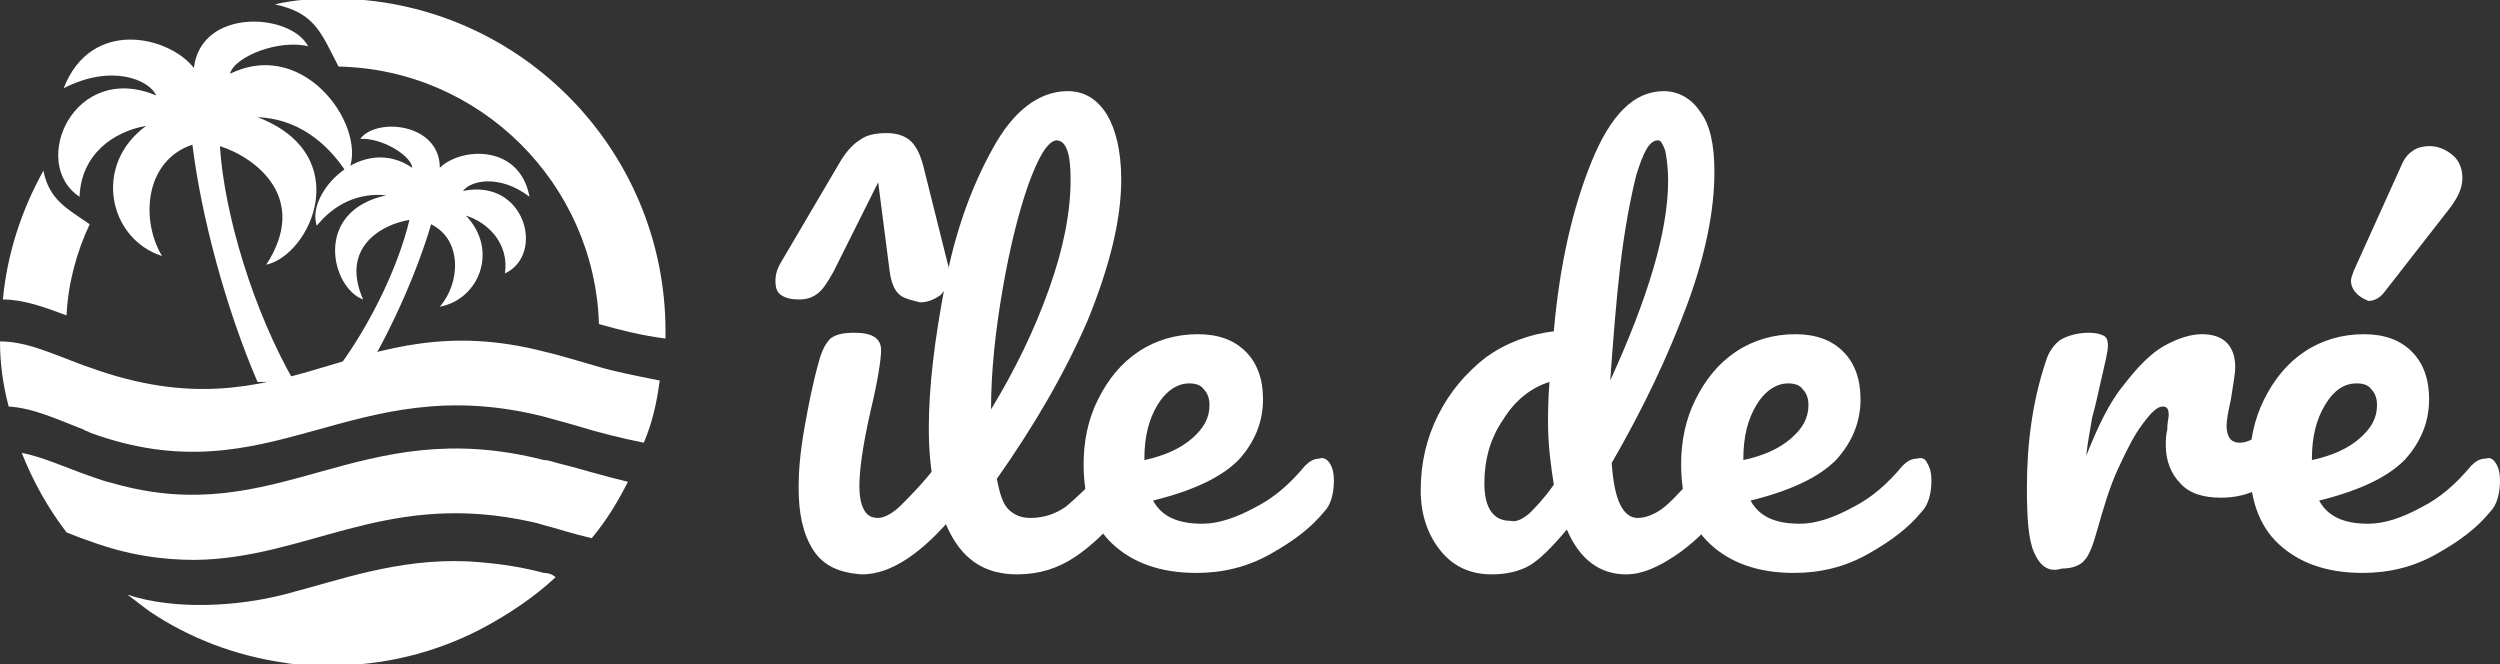
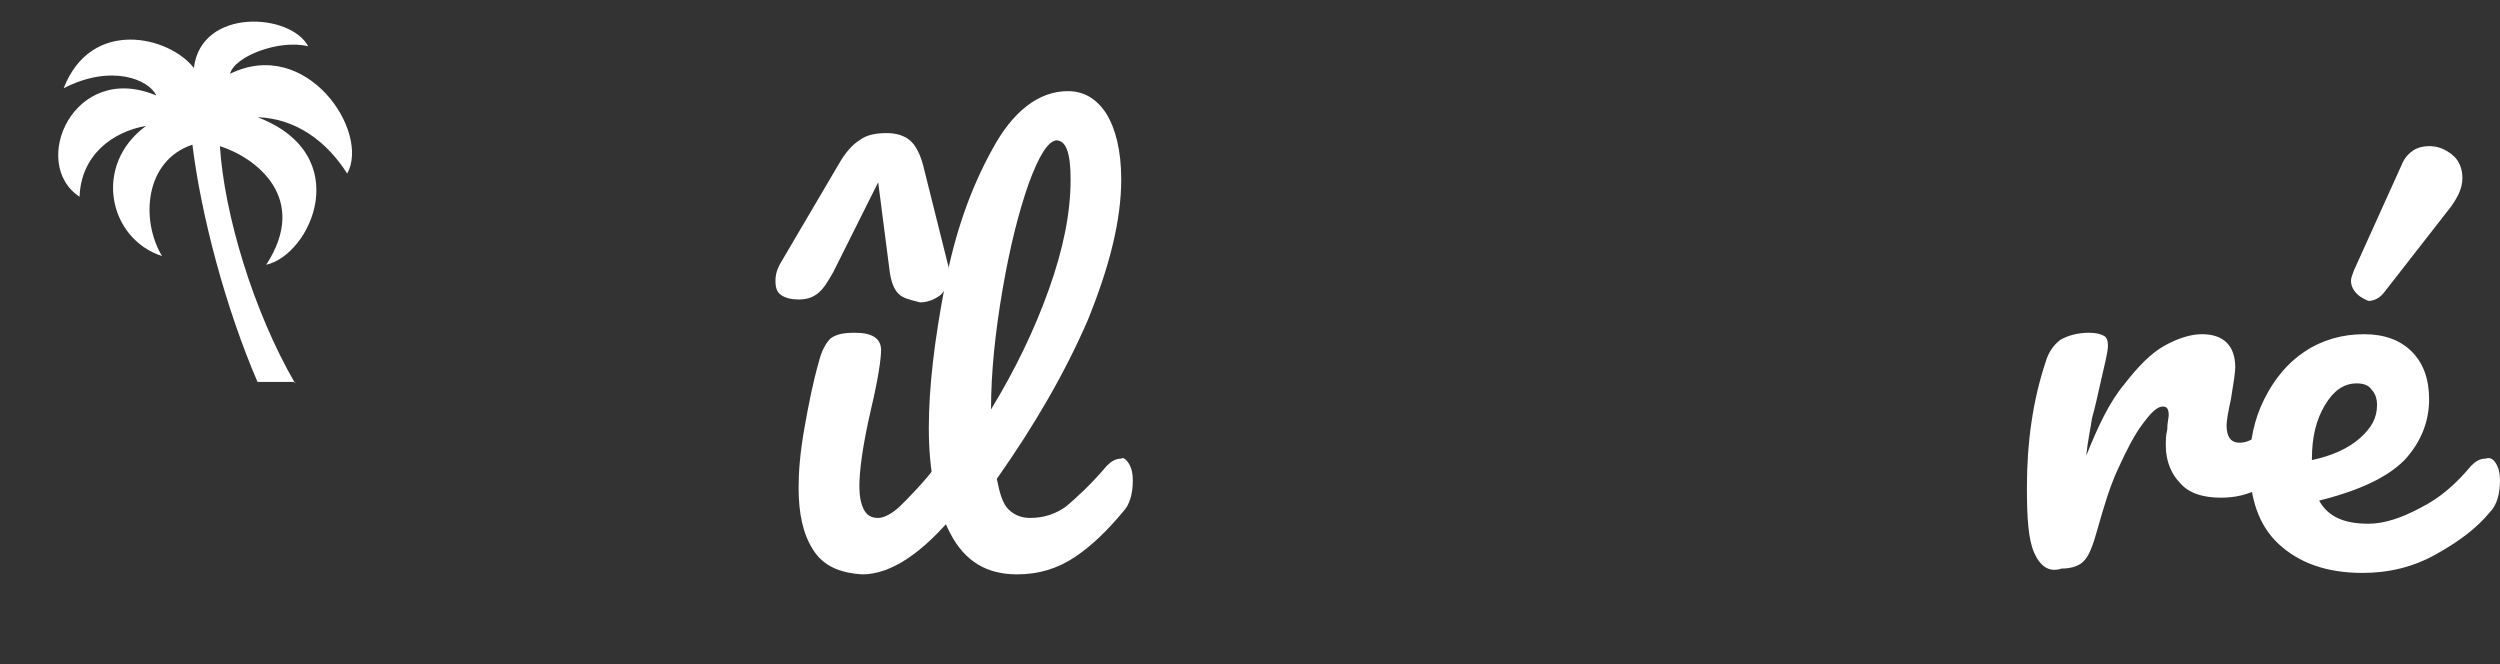
<svg xmlns="http://www.w3.org/2000/svg" version="1.1" id="Layer_1" x="0px" y="0px" width="172.8px" height="45.9px" viewBox="0 0 172.8 45.9" style="enable-background:new 0 0 172.8 45.9;" xml:space="preserve">
  <rect x="0" y="0" width="172.8" height="45.9" fill="#333333" stroke="none" />
  <style type="text/css">
	.st0{fill:#FFFFFF;}
	.st1{fill-rule:evenodd;clip-rule:evenodd;fill:#FFFFFF;}
</style>
  <g>
    <path class="st0" d="M62.1,20.3c-0.3-0.3-0.5-0.8-0.6-1.5l-0.8-6.2l-3.1,6.2c-0.4,0.7-0.7,1.2-1.1,1.5c-0.4,0.3-0.8,0.4-1.3,0.4   s-0.9-0.1-1.2-0.3c-0.3-0.2-0.4-0.5-0.4-1c0-0.4,0.1-0.8,0.4-1.3l4-6.8c0.4-0.7,0.9-1.3,1.4-1.6c0.5-0.4,1.2-0.5,1.9-0.5   c0.7,0,1.3,0.2,1.7,0.6c0.4,0.4,0.7,1.1,0.9,2l1.6,6.4c0.1,0.3,0.1,0.5,0.1,0.8c0,0.6-0.2,1-0.6,1.4c-0.4,0.3-0.9,0.5-1.4,0.5   C62.8,20.7,62.4,20.6,62.1,20.3z M56.2,38c-0.7-1.1-1-2.5-1-4.3c0-1.1,0.1-2.4,0.4-4.1c0.3-1.7,0.6-3.2,1-4.6   c0.2-0.8,0.5-1.3,0.8-1.6c0.4-0.3,0.9-0.4,1.7-0.4c1.2,0,1.8,0.4,1.8,1.2c0,0.6-0.2,2-0.7,4.1c-0.6,2.6-0.8,4.3-0.8,5.3   c0,0.7,0.1,1.2,0.3,1.6c0.2,0.4,0.5,0.6,1,0.6c0.4,0,1-0.3,1.6-0.9c0.6-0.6,1.5-1.5,2.5-2.8c0.3-0.3,0.6-0.5,1-0.5   c0.3,0,0.5,0.1,0.7,0.4c0.2,0.3,0.3,0.7,0.3,1.2c0,0.9-0.2,1.7-0.7,2.2c-2.3,2.8-4.5,4.3-6.5,4.3C58,39.6,56.9,39.1,56.2,38z" />
    <path class="st0" d="M78,32c0.2,0.3,0.3,0.7,0.3,1.2c0,0.9-0.2,1.7-0.7,2.2c-1,1.2-2.1,2.3-3.3,3.1c-1.2,0.8-2.5,1.2-4,1.2   c-2.1,0-3.6-0.9-4.6-2.8c-1-1.9-1.5-4.3-1.5-7.3c0-2.9,0.4-6.1,1.1-9.8c0.7-3.7,1.8-6.8,3.3-9.5c1.4-2.6,3.2-4,5.2-4   c1.1,0,2,0.5,2.7,1.6c0.6,1,1,2.5,1,4.5c0,2.8-0.8,6-2.3,9.7c-1.6,3.7-3.7,7.3-6.3,11c0.2,1,0.4,1.7,0.8,2.1   c0.4,0.4,0.9,0.6,1.5,0.6c1,0,1.8-0.3,2.5-0.8c0.7-0.6,1.7-1.5,2.8-2.8c0.3-0.3,0.6-0.5,1-0.5C77.6,31.6,77.8,31.7,78,32z    M71.1,12.7c-0.7,2-1.3,4.4-1.8,7.3c-0.5,2.9-0.8,5.7-0.8,8.3c1.7-2.8,3-5.5,4-8.3c1-2.8,1.5-5.3,1.5-7.6c0-1.8-0.3-2.7-1-2.7   C72.4,9.8,71.8,10.8,71.1,12.7z" />
-     <path class="st0" d="M91.9,32c0.2,0.3,0.3,0.7,0.3,1.2c0,0.9-0.2,1.7-0.7,2.2c-0.9,1.1-2.1,2-3.7,2.9c-1.6,0.9-3.3,1.3-5.1,1.3   c-2.5,0-4.4-0.7-5.8-2c-1.4-1.3-2-3.2-2-5.5c0-1.6,0.3-3.1,1-4.5c0.7-1.4,1.6-2.5,2.8-3.3c1.2-0.8,2.6-1.2,4.1-1.2   c1.4,0,2.5,0.4,3.3,1.2c0.8,0.8,1.2,1.9,1.2,3.3c0,1.6-0.6,3-1.7,4.2c-1.2,1.2-3.1,2.1-5.9,2.8c0.6,1.1,1.7,1.6,3.4,1.6   c1.1,0,2.3-0.4,3.6-1.1c1.4-0.7,2.5-1.7,3.5-2.9c0.3-0.3,0.6-0.5,1-0.5C91.4,31.6,91.7,31.7,91.9,32z M80,28   c-0.6,1-0.9,2.2-0.9,3.7v0.1c1.4-0.3,2.5-0.8,3.3-1.5c0.8-0.7,1.2-1.4,1.2-2.3c0-0.4-0.1-0.8-0.4-1.1c-0.2-0.3-0.6-0.4-1-0.4   C81.4,26.5,80.6,27,80,28z" />
-     <path class="st0" d="M119.4,32c0.2,0.3,0.3,0.7,0.3,1.2c0,0.9-0.2,1.7-0.7,2.2c-1,1.2-2,2.2-3.2,3c-1.2,0.8-2.3,1.3-3.4,1.3   c-1.8,0-3.2-1-4.1-3.1c-1,1.2-1.9,2.1-2.6,2.5c-0.7,0.4-1.6,0.6-2.6,0.6c-1.4,0-2.6-0.5-3.5-1.6c-0.9-1.1-1.4-2.5-1.4-4.2   c0-1.9,0.4-3.6,1.2-5.2c0.8-1.6,1.9-2.9,3.3-4c1.4-1,3-1.6,4.7-1.8c0.4-4.6,1.3-8.5,2.6-11.7c1.3-3.2,2.9-4.9,5-4.9   c1,0,1.9,0.5,2.5,1.4c0.7,0.9,1,2.3,1,4.2c0,2.6-0.6,5.7-1.9,9.2c-1.3,3.5-3,7.1-5.2,10.9c0.1,1.4,0.3,2.3,0.6,2.9   c0.3,0.6,0.7,0.9,1.2,0.9c0.6,0,1.3-0.3,1.9-0.8c0.7-0.6,1.5-1.5,2.6-2.8c0.3-0.3,0.6-0.5,1-0.5C119,31.6,119.2,31.7,119.4,32z    M105.7,35.5c0.4-0.4,1-1,1.7-2c-0.2-1.3-0.4-2.7-0.4-4.3c0-0.6,0-1.5,0.1-2.8c-1.3,0.4-2.4,1.3-3.2,2.6c-0.9,1.3-1.3,2.8-1.3,4.4   c0,1.7,0.6,2.6,1.8,2.6C104.8,36.1,105.2,35.9,105.7,35.5z M113.1,12.1c-0.4,1.6-0.8,3.7-1.1,6.2c-0.3,2.6-0.5,5.2-0.7,8   c2.6-5.7,4-10.3,4-13.8c0-0.9-0.1-1.6-0.2-2.1c-0.2-0.5-0.3-0.7-0.5-0.7C114,9.7,113.6,10.5,113.1,12.1z" />
-     <path class="st0" d="M133.2,32c0.2,0.3,0.3,0.7,0.3,1.2c0,0.9-0.2,1.7-0.7,2.2c-0.9,1.1-2.1,2-3.7,2.9c-1.6,0.9-3.3,1.3-5.1,1.3   c-2.5,0-4.4-0.7-5.8-2c-1.4-1.3-2-3.2-2-5.5c0-1.6,0.3-3.1,1-4.5c0.7-1.4,1.6-2.5,2.8-3.3c1.2-0.8,2.6-1.2,4.1-1.2   c1.4,0,2.5,0.4,3.3,1.2c0.8,0.8,1.2,1.9,1.2,3.3c0,1.6-0.6,3-1.7,4.2c-1.2,1.2-3.1,2.1-5.9,2.8c0.6,1.1,1.7,1.6,3.4,1.6   c1.1,0,2.3-0.4,3.6-1.1c1.4-0.7,2.5-1.7,3.5-2.9c0.3-0.3,0.6-0.5,1-0.5C132.8,31.6,133.1,31.7,133.2,32z M121.4,28   c-0.6,1-0.9,2.2-0.9,3.7v0.1c1.4-0.3,2.5-0.8,3.3-1.5c0.8-0.7,1.2-1.4,1.2-2.3c0-0.4-0.1-0.8-0.4-1.1c-0.2-0.3-0.6-0.4-1-0.4   C122.8,26.5,122,27,121.4,28z" />
    <path class="st0" d="M140.6,38.2c-0.4-0.9-0.5-2.4-0.5-4.5c0-3.1,0.4-6,1.3-8.7c0.2-0.7,0.6-1.2,1-1.5c0.5-0.3,1.2-0.5,2-0.5   c0.5,0,0.8,0.1,1,0.2c0.2,0.1,0.3,0.3,0.3,0.7c0,0.4-0.2,1.2-0.5,2.5c-0.2,0.9-0.4,1.8-0.6,2.5c-0.1,0.7-0.3,1.6-0.4,2.6   c0.8-2,1.6-3.7,2.6-4.9c1-1.3,1.9-2.2,2.8-2.7c0.9-0.5,1.8-0.8,2.6-0.8c1.5,0,2.3,0.8,2.3,2.3c0,0.3-0.1,1-0.3,2.2   c-0.2,0.9-0.3,1.5-0.3,1.8c0,0.8,0.3,1.2,0.9,1.2c0.7,0,1.5-0.5,2.5-1.6c0.3-0.3,0.6-0.5,1-0.5c0.3,0,0.5,0.1,0.7,0.4   c0.2,0.3,0.3,0.6,0.3,1.1c0,0.9-0.2,1.6-0.7,2c-0.7,0.7-1.4,1.3-2.3,1.7c-0.9,0.5-1.8,0.7-2.8,0.7c-1.2,0-2.2-0.3-2.8-1   c-0.6-0.6-1-1.5-1-2.6c0-0.4,0-0.7,0.1-1.1c0-0.5,0.1-0.8,0.1-1c0-0.4-0.1-0.6-0.4-0.6c-0.4,0-0.8,0.4-1.4,1.2   c-0.6,0.8-1.1,1.8-1.7,3.1c-0.6,1.3-1,2.7-1.4,4.1c-0.3,1.1-0.6,1.9-0.9,2.2c-0.3,0.4-0.9,0.6-1.6,0.6   C141.6,39.6,141,39.1,140.6,38.2z" />
    <path class="st0" d="M172.5,32c0.2,0.3,0.3,0.7,0.3,1.2c0,0.9-0.2,1.7-0.7,2.2c-0.9,1.1-2.1,2-3.7,2.9c-1.6,0.9-3.3,1.3-5.1,1.3   c-2.5,0-4.4-0.7-5.8-2c-1.4-1.3-2-3.2-2-5.5c0-1.6,0.3-3.1,1-4.5c0.7-1.4,1.6-2.5,2.8-3.3c1.2-0.8,2.6-1.2,4.1-1.2   c1.4,0,2.5,0.4,3.3,1.2s1.2,1.9,1.2,3.3c0,1.6-0.6,3-1.7,4.2c-1.2,1.2-3.1,2.1-5.9,2.8c0.6,1.1,1.7,1.6,3.4,1.6   c1.1,0,2.3-0.4,3.6-1.1c1.4-0.7,2.5-1.7,3.5-2.9c0.3-0.3,0.6-0.5,1-0.5C172.1,31.6,172.3,31.7,172.5,32z M160.7,28   c-0.6,1-0.9,2.2-0.9,3.7v0.1c1.4-0.3,2.5-0.8,3.3-1.5c0.8-0.7,1.2-1.4,1.2-2.3c0-0.4-0.1-0.8-0.4-1.1c-0.2-0.3-0.6-0.4-1-0.4   C162,26.5,161.3,27,160.7,28z M162.9,20.3c-0.2-0.2-0.4-0.5-0.4-0.9c0-0.2,0.1-0.4,0.2-0.7l3.3-7.3c0.2-0.5,0.5-0.8,0.8-1   c0.3-0.2,0.7-0.3,1.1-0.3c0.6,0,1.1,0.2,1.6,0.6c0.5,0.4,0.7,1,0.7,1.6c0,0.7-0.3,1.3-0.8,2l-4.6,5.9c-0.3,0.4-0.7,0.6-1.1,0.6   C163.5,20.7,163.2,20.6,162.9,20.3z" />
  </g>
  <g>
-     <path class="st1" d="M45.6,26.3c-1.5-0.3-3.1-0.6-4.4-1c-1.4-0.4-2.7-0.8-3.6-1C24.4,20.9,20,30.4,6.2,25.4   c-0.6-0.2-1.1-0.4-1.6-0.6C3,24.2,1.6,23.6,0,23.6c0,1.5,0.2,3,0.6,4.5c1.7,0.1,3.4,0.9,5.2,1.6c0.1,0.1,0.3,0.1,0.4,0.2   c12.6,4.6,18-4.5,31.4-1.1c0.7,0.2,1.5,0.4,2.5,0.7c1.3,0.4,2.9,0.8,4.4,1.1C45.1,29.2,45.4,27.8,45.6,26.3 M23.4,4.6   c9.8,0.2,17.7,8.1,18,17.8c1.4,0.4,3,0.8,4.6,1c0-0.2,0-0.3,0-0.5c0-12.7-10.3-23-23-23c-1.4,0-2.7,0.1-4,0.4   C21.8,0.9,22.2,2.3,23.4,4.6z M4.6,21.8c0.1-2.2,0.7-4.4,1.6-6.3c-1.6-1.1-2.8-1.7-3.2-3.7c-1.5,2.7-2.5,5.7-2.8,8.9   C1.6,20.7,3,21.2,4.6,21.8z M6.2,32.9c-1.7-0.6-3.2-1.3-4.7-1.6c0.8,2,1.8,3.8,3.1,5.5c0.5,0.2,1,0.4,1.6,0.6   c2.7,1,5.1,1.3,7.3,1.3c7.6-0.1,12.9-4.6,22.4-2.8c0.5,0.1,1.1,0.2,1.7,0.4c0.8,0.2,2,0.6,3.3,0.9c1-1.2,1.8-2.5,2.5-3.9   c-1.7-0.4-3.3-0.9-4.5-1.2c-0.5-0.1-0.9-0.3-1.3-0.3c-12.9-3.3-18.3,4.9-29.8,1.6C7.3,33.3,6.8,33.1,6.2,32.9z M37.6,39.6   c-1.9-0.5-3.6-0.7-5.3-0.8c-4.9-0.2-8.8,1.3-12.7,2.3c-3.1,0.8-7.5,1.1-10.8,0c0.3,0.2,1.3,1,1.6,1.2c2.7,1.8,5.8,3,9.2,3.5   c1.1,0.2,2.2,0.2,3.3,0.2c3.7,0,7.2-0.9,10.3-2.5c1.9-1,3.7-2.2,5.2-3.6C38.2,39.7,37.9,39.6,37.6,39.6z" />
    <path class="st1" d="M20.4,26.5c-2.9-5-4.9-11.7-5.2-16.4c2.5,0.8,6.2,3.6,3.2,8.2c3.1-0.7,6.2-7.6-0.6-10.2   c2.7,0.1,4.8,1.7,6.2,3.9c1.6-2.9-2.8-9.5-8.1-6.9c0.3-1.2,3.4-2.4,5.4-1.9c-1.2-2.3-7.4-2.7-7.9,1.5c-1.7-2.2-7.1-3.5-9,1.4   c3.3-1.7,5.9-0.6,6.4,0.5C5.1,4.2,2,11.3,5.5,13.6c0.1-2.9,2.3-4.5,4.6-4.9c-3.7,2.7-2.6,7.8,1.1,9c-1.5-2.5-1.2-6.6,2.1-7.7   c0.6,4.9,2.3,11.3,4.5,16.4H20.4z" />
-     <path class="st1" d="M22.7,26.3c2.6-3.2,4.8-7.7,5.6-11.1c-1.9,0.3-4.8,1.9-3.2,5.5c-2.2-0.8-3.5-6.1,1.6-7.2   c-1.9-0.2-3.6,0.6-4.8,2.1c-0.8-2.2,3.1-6.4,6.6-4c-0.1-0.9-2.2-2.1-3.6-2c1.1-1.5,5.5-1.1,5.5,2c1.4-1.4,5.5-1.7,6.2,2   c-2.1-1.6-4.1-1.1-4.6-0.4c4.3-0.9,5.7,4.4,2.9,5.7c0.3-2-1.1-3.5-2.7-4c2.3,2.4,0.9,5.8-1.8,6.3c1.4-1.6,1.6-4.6-0.6-5.7   c-1,3.4-2.9,7.7-5.1,11.2L22.7,26.3z" />
  </g>
</svg>